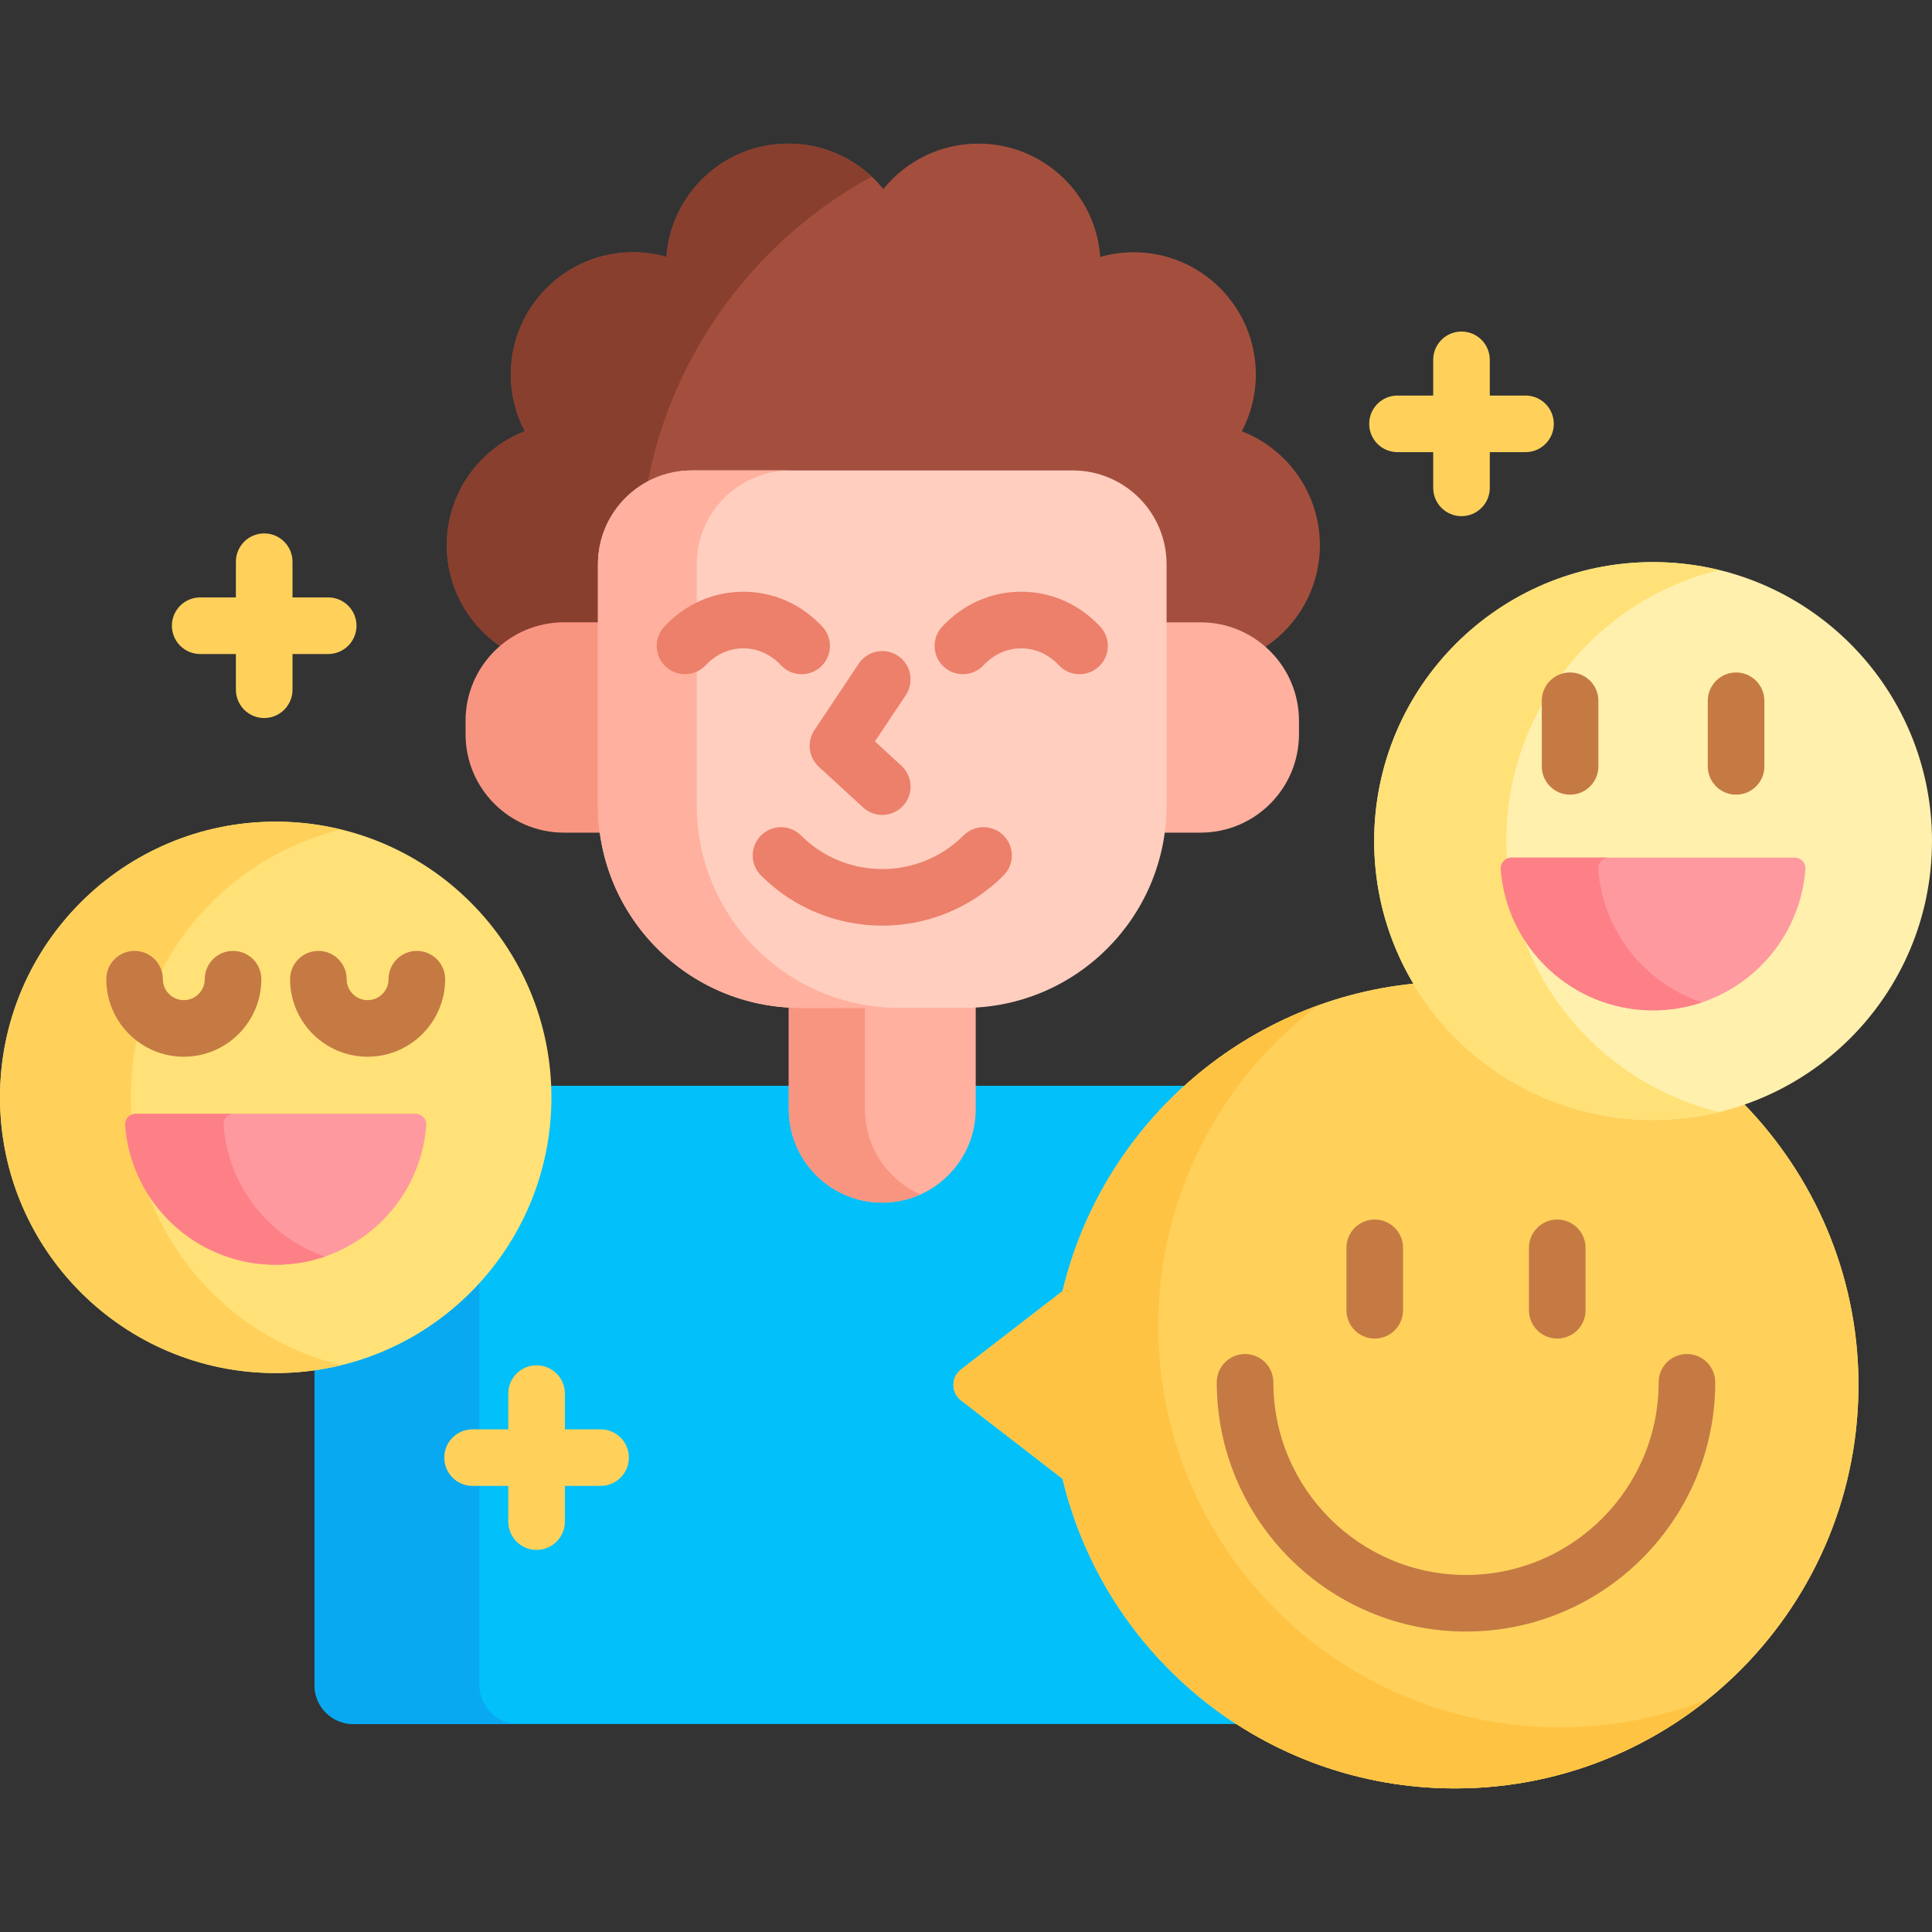
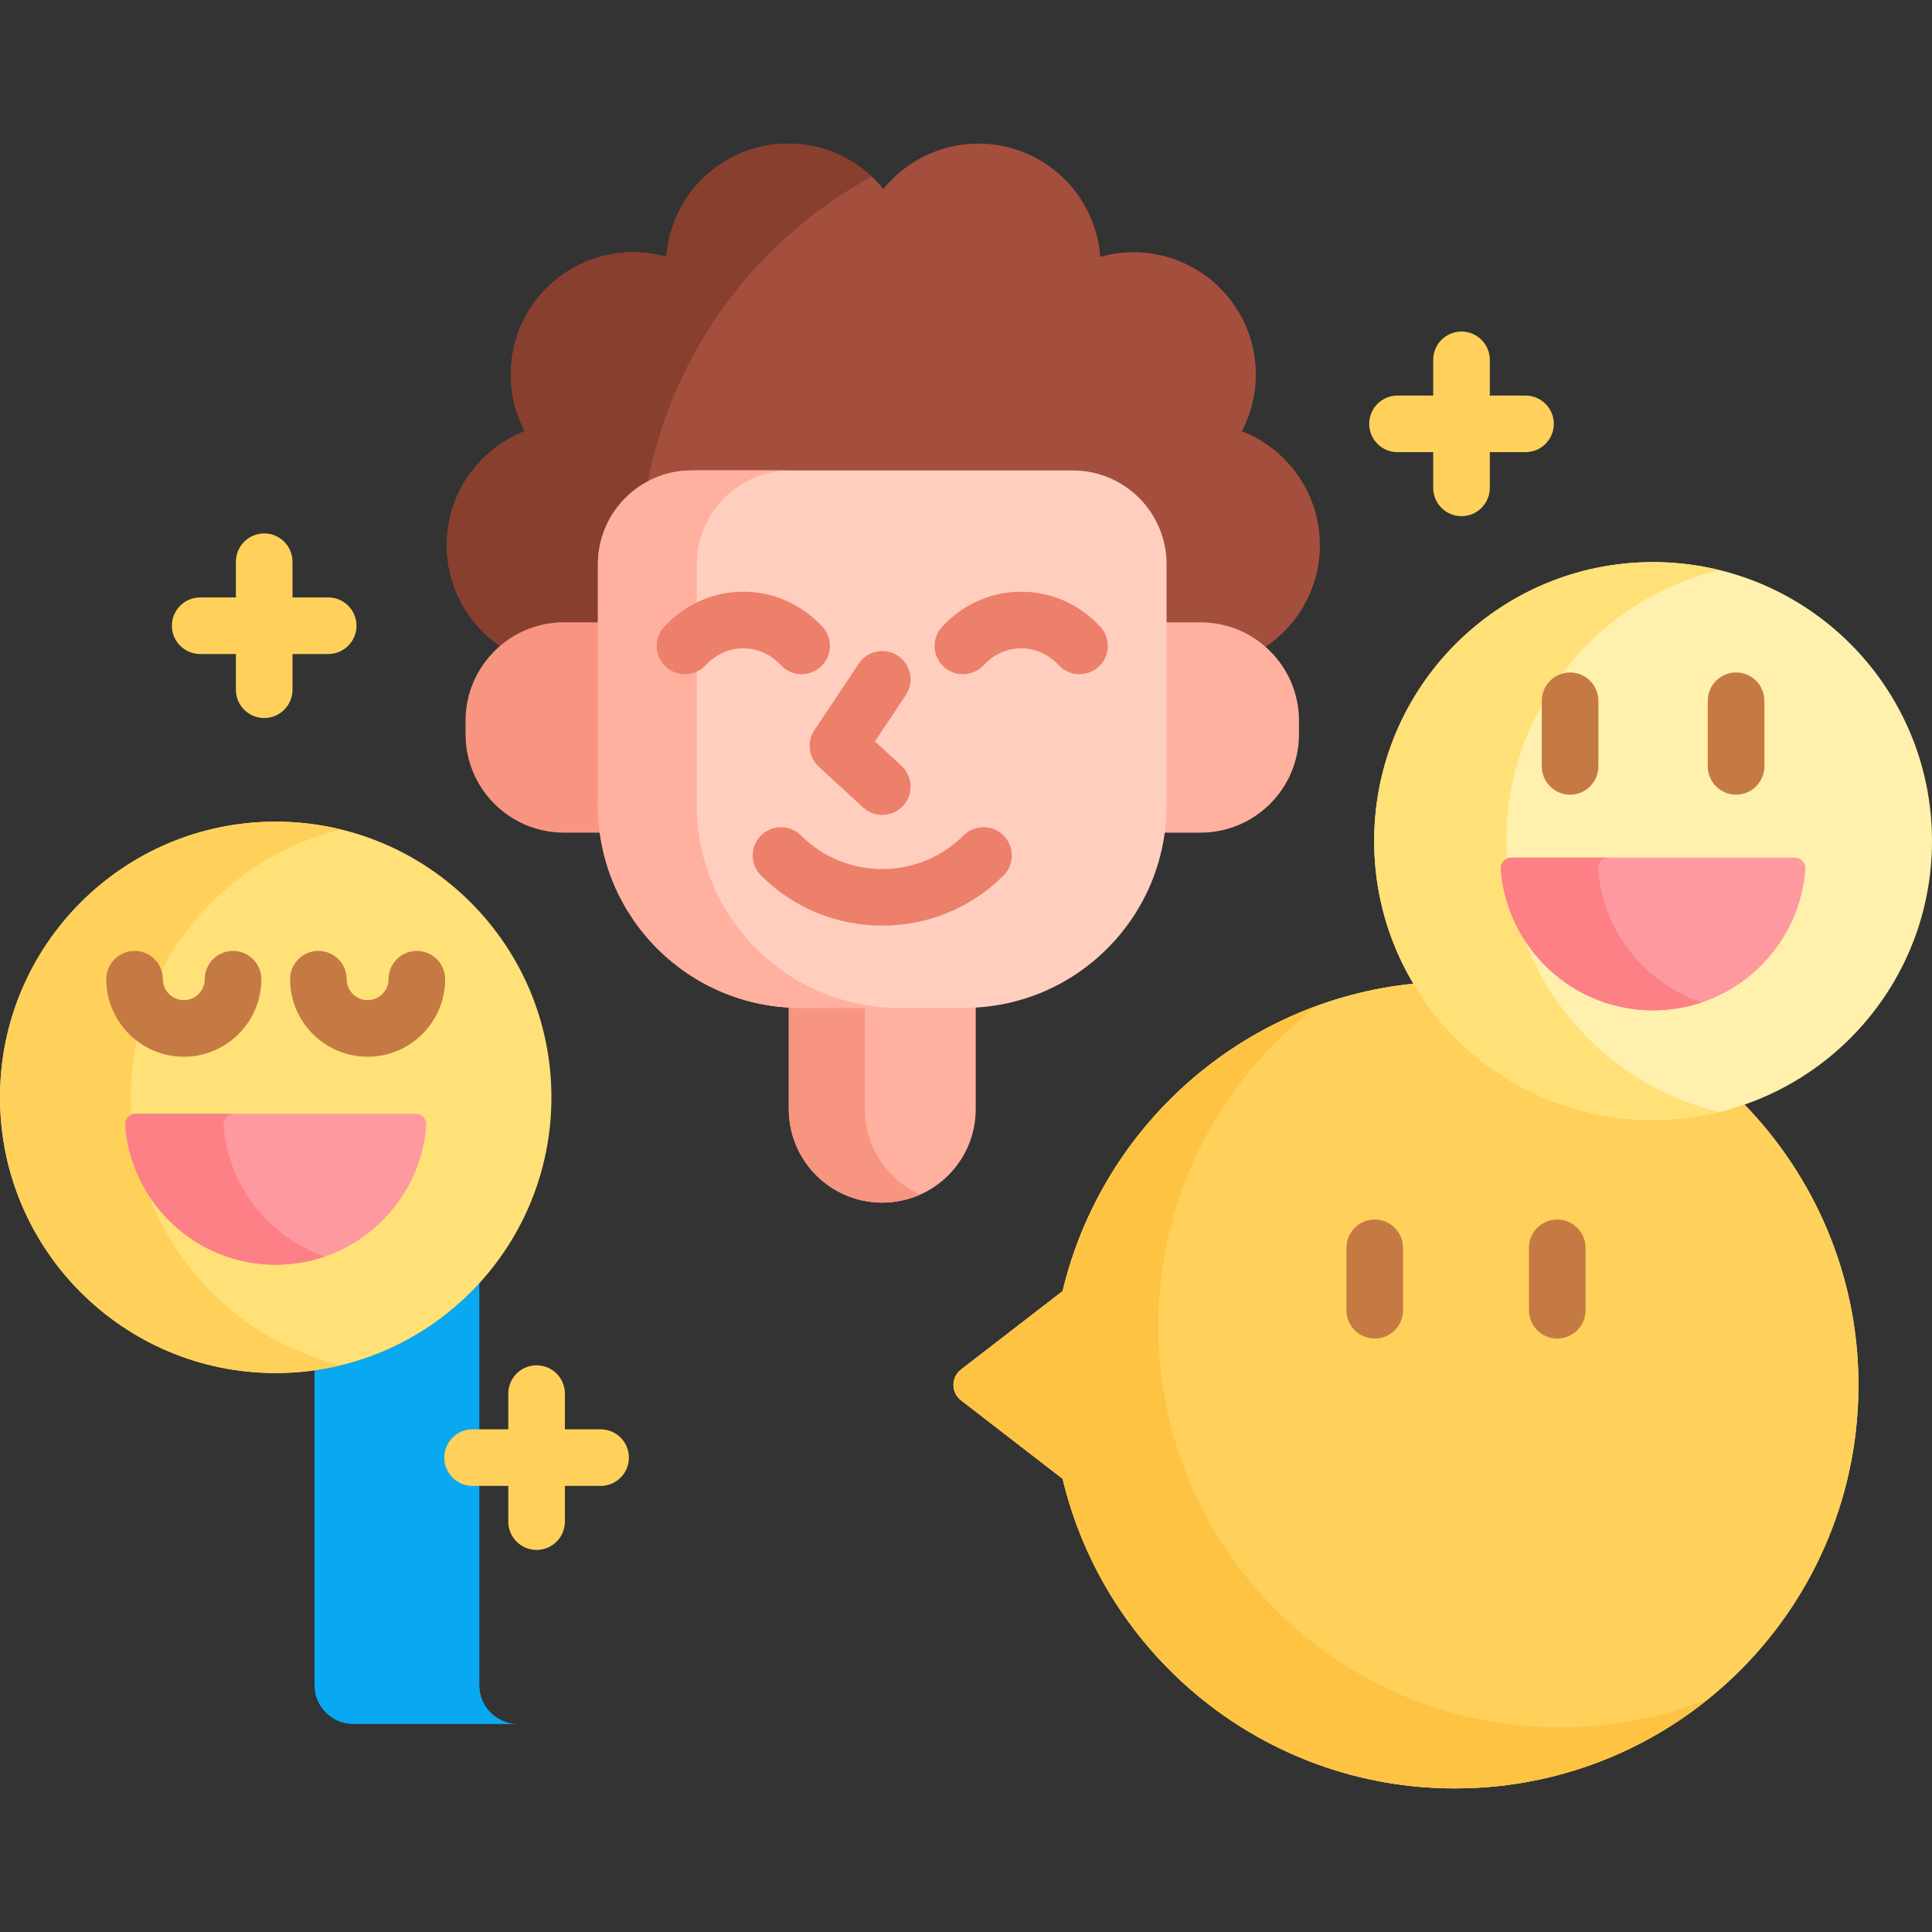
<svg xmlns="http://www.w3.org/2000/svg" id="Capa_1" enable-background="new 0 0 512 512" height="512" viewBox="0 0 512 512" width="512">
  <rect x="0" y="0" width="512" height="512" fill="#333333" stroke="none" />
  <g>
    <g>
      <g>
        <path d="m132.499 171.204 1.596.002c4.249-3.305 9.581-5.28 15.369-5.28h10.003v-16.384c0-13.161 10.707-23.868 23.868-23.868h100.95c13.161 0 23.868 10.707 23.868 23.868v16.384h10.003c5.911 0 11.348 2.06 15.64 5.493l1.575.002c8.683-5.81 14.402-15.704 14.402-26.936 0-13.756-8.579-25.5-20.675-30.197 2.364-4.497 3.708-9.614 3.708-15.047 0-17.889-14.502-32.39-32.39-32.39-3.065 0-6.026.435-8.836 1.23-1.214-16.781-15.204-30.021-32.295-30.021-10.178 0-19.254 4.698-25.192 12.04-5.938-7.341-15.015-12.04-25.192-12.04-17.091 0-31.08 13.24-32.295 30.021-2.81-.795-5.771-1.23-8.836-1.23-17.889 0-32.39 14.502-32.39 32.39 0 5.433 1.344 10.55 3.708 15.047-12.096 4.697-20.675 16.441-20.675 30.197 0 11.093 5.581 20.881 14.086 26.719z" fill="#a44f3e" />
        <g>
          <path d="m231.003 46.795c-5.788-5.413-13.553-8.737-22.102-8.737-17.091 0-31.08 13.24-32.295 30.021-2.81-.795-5.771-1.23-8.836-1.23-17.889 0-32.39 14.502-32.39 32.39 0 5.433 1.344 10.55 3.708 15.047-12.096 4.697-20.675 16.441-20.675 30.197 0 11.095 5.581 20.883 14.086 26.72 4.562-3.91 10.485-6.278 16.965-6.278h9.003v-15.384c0-9.522 5.354-17.791 13.214-21.969 6.845-34.889 29.065-64.267 59.322-80.777z" fill="#883f2e" />
        </g>
        <g>
-           <path d="m319.501 449.778c-18.379-14.709-31.489-35.351-36.916-58.123l-.082-.344-27.203-21.004c-1.026-.792-1.614-1.989-1.614-3.285 0-1.297.588-2.494 1.614-3.287l27.203-21.004.082-.344c5.16-21.654 16.853-40.539 32.769-54.642h-57.774v6.192c0 13.107-10.664 23.771-23.771 23.771s-23.77-10.663-23.77-23.771v-6.192h-64.987c.043 1.018.078 2.039.078 3.067 0 36.245-26.901 66.313-61.782 71.32v84.452c0 5.69 4.612 10.302 10.302 10.302h235.874c-3.444-2.165-6.795-4.524-10.023-7.108z" fill="#01c0fa" />
          <g>
            <g>
              <path d="m127.032 446.583v-106.552c-11.181 12.245-26.462 20.684-43.683 23.111v83.441c0 5.69 4.612 10.302 10.302 10.302h43.683c-5.689 0-10.302-4.612-10.302-10.302z" fill="#08a9f1" />
            </g>
          </g>
          <g>
            <path d="m255.484 266.108h-43.348c-1.04 0-2.071-.039-3.096-.098v27.928c0 13.68 11.09 24.77 24.77 24.77 13.68 0 24.77-11.09 24.77-24.77v-27.928c-1.025.059-2.056.098-3.096.098z" fill="#ffb09e" />
          </g>
          <g>
            <g>
              <path d="m229.215 293.937v-27.829h-17.08c-1.04 0-2.071-.039-3.096-.098v27.928c0 13.68 11.09 24.77 24.77 24.77 3.594 0 7.006-.772 10.088-2.148-8.65-3.865-14.682-12.537-14.682-22.623z" fill="#f89580" />
            </g>
          </g>
          <g>
            <g>
              <path d="m159.462 213.434v-48.508h-9.998c-14.408 0-26.088 11.68-26.088 26.088v3.557c0 14.408 11.68 26.088 26.088 26.088h10.506c-.326-2.364-.508-4.774-.508-7.225z" fill="#f89580" />
            </g>
            <g>
              <path d="m318.156 164.926h-9.998v48.508c0 2.452-.182 4.861-.508 7.225h10.506c14.408 0 26.088-11.68 26.088-26.088v-3.557c-.001-14.409-11.681-26.088-26.088-26.088z" fill="#ffb09e" />
            </g>
          </g>
          <g>
            <path d="m255.484 267.102h-43.348c-29.64 0-53.669-24.028-53.669-53.669v-63.892c0-13.734 11.134-24.868 24.868-24.868h100.95c13.734 0 24.868 11.134 24.868 24.868v63.892c-.001 29.641-24.029 53.669-53.669 53.669z" fill="#ffcebf" />
          </g>
          <g>
            <path d="m184.639 213.434v-63.892c0-13.734 11.134-24.868 24.868-24.868h-26.172c-13.734 0-24.868 11.134-24.868 24.868v63.892c0 29.64 24.028 53.669 53.669 53.669h26.172c-29.641-.001-53.669-24.029-53.669-53.669z" fill="#ffb09e" />
          </g>
          <g>
            <path d="m233.81 245.304c-11.639 0-23.277-4.43-32.138-13.29-2.929-2.93-2.929-7.678 0-10.607 2.929-2.928 7.678-2.928 10.606 0 11.872 11.873 31.19 11.873 43.062 0 2.929-2.928 7.678-2.928 10.606 0 2.929 2.93 2.929 7.678 0 10.607-8.859 8.86-20.498 13.29-32.136 13.29z" fill="#ec806b" />
          </g>
          <g>
            <g>
              <path d="m233.808 215.965c-1.814 0-3.633-.654-5.073-1.979l-11.749-10.799c-2.72-2.5-3.214-6.607-1.165-9.682l11.749-17.624c2.297-3.447 6.954-4.378 10.4-2.08s4.378 6.954 2.08 10.4l-8.189 12.284 7.024 6.457c3.05 2.803 3.25 7.547.447 10.597-1.479 1.61-3.499 2.426-5.524 2.426z" fill="#ec806b" />
            </g>
            <g>
              <g>
                <path d="m286.086 178.674c-2.007 0-4.008-.801-5.485-2.384-2.693-2.887-6.233-4.476-9.969-4.476-3.735-.001-7.276 1.589-9.97 4.477-2.827 3.027-7.572 3.19-10.6.366-3.028-2.826-3.193-7.571-.367-10.601 5.562-5.96 12.998-9.242 20.937-9.242 7.939 0 15.375 3.282 20.936 9.243 2.826 3.028 2.661 7.774-.367 10.6-1.445 1.349-3.282 2.017-5.115 2.017z" fill="#ec806b" />
              </g>
              <g>
                <path d="m212.441 178.674c-2.007 0-4.008-.801-5.485-2.384-2.693-2.887-6.233-4.476-9.969-4.476s-7.275 1.589-9.969 4.476c-2.826 3.029-7.572 3.193-10.601.367-3.028-2.825-3.193-7.571-.367-10.6 5.562-5.961 12.997-9.243 20.937-9.243s15.375 3.282 20.937 9.243c2.826 3.028 2.661 7.774-.367 10.6-1.446 1.349-3.283 2.017-5.116 2.017z" fill="#ec806b" />
              </g>
            </g>
          </g>
        </g>
      </g>
      <g>
        <g>
          <g>
            <circle cx="73.066" cy="290.811" fill="#ffe177" r="73.066" />
          </g>
          <g>
            <path d="m34.666 290.811c0-34.379 23.75-63.195 55.733-70.979-5.558-1.353-11.359-2.086-17.333-2.086-40.353 0-73.066 32.712-73.066 73.065s32.713 73.066 73.066 73.066c5.974 0 11.775-.734 17.333-2.086-31.984-7.784-55.733-36.601-55.733-70.98z" fill="#ffd15b" />
          </g>
          <g>
            <path d="m35.982 295.161c-1.637 0-2.938 1.392-2.816 3.024 1.546 20.685 18.819 36.988 39.899 36.988s38.354-16.302 39.899-36.988c.122-1.633-1.179-3.024-2.816-3.024z" fill="#fe99a0" />
          </g>
          <g>
            <path d="m59.243 298.185c-.122-1.633 1.179-3.024 2.816-3.024h-26.077c-1.637 0-2.938 1.391-2.816 3.024 1.546 20.685 18.819 36.988 39.899 36.988 4.566 0 8.951-.767 13.039-2.176-14.785-5.094-25.65-18.607-26.861-34.812z" fill="#fd8087" />
          </g>
          <g>
            <g>
              <path d="m97.421 280.045c-11.33 0-20.547-9.218-20.547-20.547 0-4.143 3.358-7.5 7.5-7.5s7.5 3.357 7.5 7.5c0 3.059 2.489 5.547 5.547 5.547s5.547-2.488 5.547-5.547c0-4.143 3.358-7.5 7.5-7.5s7.5 3.357 7.5 7.5c0 11.329-9.217 20.547-20.547 20.547z" fill="#c57a44" />
            </g>
            <g>
              <path d="m48.71 280.045c-11.33 0-20.547-9.218-20.547-20.547 0-4.143 3.358-7.5 7.5-7.5s7.5 3.357 7.5 7.5c0 3.059 2.489 5.547 5.547 5.547s5.547-2.488 5.547-5.547c0-4.143 3.358-7.5 7.5-7.5s7.5 3.357 7.5 7.5c.001 11.329-9.216 20.547-20.547 20.547z" fill="#c57a44" />
            </g>
          </g>
        </g>
      </g>
      <g>
        <g>
          <path d="m462.309 292.709c-7.591 2.633-15.736 4.082-24.224 4.082-27.007 0-50.62-14.49-63.517-36.114-45.524 4.668-82.57 37.896-92.955 81.478l-26.924 20.789c-2.671 2.062-2.671 6.092 0 8.154l26.924 20.789c11.212 47.053 53.497 82.055 103.983 82.055 59.563 0 107.751-48.704 106.91-108.46-.397-28.141-11.838-53.813-30.197-72.773z" fill="#ffe177" />
        </g>
        <path d="m462.309 292.709-1.522-.555c-7.15 2.349-14.777 3.637-22.703 3.637-26.136 0-49.093-13.83-61.968-34.548l-1.549-.566c-45.524 4.668-82.57 37.896-92.955 81.478l-26.924 20.789c-2.671 2.062-2.671 6.092 0 8.154l26.924 20.789c11.212 47.053 53.497 82.055 103.983 82.055 59.563 0 107.751-48.704 106.91-108.46-.396-28.141-11.837-53.813-30.196-72.773z" fill="#ffd15b" />
        <g>
          <path d="m413.352 457.76c-58.749 0-106.374-47.625-106.374-106.374 0-34.707 16.624-65.527 42.341-84.944-33.564 12.111-59.324 40.534-67.706 75.714l-26.924 20.789c-2.671 2.062-2.671 6.092 0 8.154l26.924 20.789c11.212 47.053 53.497 82.055 103.983 82.055 25.434 0 48.79-8.886 67.144-23.716-12.183 4.857-25.472 7.533-39.388 7.533z" fill="#ffc344" />
        </g>
        <g>
          <g>
-             <path d="m388.505 432.379c-36.421 0-66.052-29.631-66.052-66.053 0-4.143 3.358-7.5 7.5-7.5s7.5 3.357 7.5 7.5c0 28.15 22.902 51.053 51.052 51.053s51.052-22.902 51.052-51.053c0-4.143 3.358-7.5 7.5-7.5s7.5 3.357 7.5 7.5c0 36.422-29.631 66.053-66.052 66.053z" fill="#c57a44" />
-           </g>
+             </g>
          <g>
            <g>
              <path d="m364.32 354.733c-4.142 0-7.5-3.357-7.5-7.5v-16.547c0-4.143 3.358-7.5 7.5-7.5s7.5 3.357 7.5 7.5v16.547c0 4.143-3.358 7.5-7.5 7.5z" fill="#c57a44" />
            </g>
            <g>
              <path d="m412.689 354.733c-4.142 0-7.5-3.357-7.5-7.5v-16.547c0-4.143 3.358-7.5 7.5-7.5s7.5 3.357 7.5 7.5v16.547c0 4.143-3.357 7.5-7.5 7.5z" fill="#c57a44" />
            </g>
          </g>
        </g>
      </g>
      <g>
        <g>
          <g>
            <circle cx="438.085" cy="222.876" fill="#fff0ad" r="73.915" />
          </g>
          <g>
            <path d="m399.195 222.876c0-34.786 24.037-63.943 56.402-71.81-5.616-1.365-11.477-2.106-17.513-2.106-40.822 0-73.915 33.093-73.915 73.915s33.093 73.915 73.915 73.915c6.036 0 11.897-.74 17.513-2.106-32.365-7.865-56.402-37.022-56.402-71.808z" fill="#ffe177" />
          </g>
          <g>
            <path d="m400.57 227.276c-1.656 0-2.972 1.408-2.849 3.06 1.564 20.926 19.038 37.418 40.364 37.418s38.8-16.492 40.364-37.418c.123-1.652-1.193-3.06-2.849-3.06z" fill="#fe99a0" />
          </g>
          <g>
            <path d="m423.538 230.335c-.123-1.652 1.192-3.059 2.849-3.059h-25.817c-1.656 0-2.972 1.408-2.849 3.059 1.564 20.926 19.038 37.418 40.364 37.418 4.515 0 8.854-.746 12.909-2.11-15.1-5.079-26.223-18.812-27.456-35.308z" fill="#fd8087" />
          </g>
        </g>
        <g>
          <g>
            <path d="m416.089 210.597c-4.142 0-7.5-3.357-7.5-7.5v-17.384c0-4.143 3.358-7.5 7.5-7.5s7.5 3.357 7.5 7.5v17.384c0 4.142-3.358 7.5-7.5 7.5z" fill="#c57a44" />
          </g>
          <g>
            <path d="m460.08 210.597c-4.142 0-7.5-3.357-7.5-7.5v-17.384c0-4.143 3.358-7.5 7.5-7.5s7.5 3.357 7.5 7.5v17.384c0 4.142-3.358 7.5-7.5 7.5z" fill="#c57a44" />
          </g>
        </g>
      </g>
    </g>
    <g fill="#ffd15b">
      <path d="m404.275 104.825h-9.462v-9.462c0-4.143-3.358-7.5-7.5-7.5s-7.5 3.357-7.5 7.5v9.462h-9.462c-4.142 0-7.5 3.357-7.5 7.5s3.358 7.5 7.5 7.5h9.462v9.463c0 4.143 3.358 7.5 7.5 7.5s7.5-3.357 7.5-7.5v-9.463h9.462c4.142 0 7.5-3.357 7.5-7.5s-3.358-7.5-7.5-7.5z" />
      <path d="m86.979 158.323h-9.463v-9.462c0-4.143-3.358-7.5-7.5-7.5s-7.5 3.357-7.5 7.5v9.462h-9.462c-4.142 0-7.5 3.357-7.5 7.5s3.358 7.5 7.5 7.5h9.462v9.463c0 4.143 3.358 7.5 7.5 7.5s7.5-3.357 7.5-7.5v-9.463h9.463c4.142 0 7.5-3.357 7.5-7.5s-3.357-7.5-7.5-7.5z" />
      <path d="m159.163 378.782h-9.462v-9.462c0-4.143-3.358-7.5-7.5-7.5s-7.5 3.357-7.5 7.5v9.462h-9.463c-4.142 0-7.5 3.357-7.5 7.5s3.358 7.5 7.5 7.5h9.463v9.463c0 4.143 3.358 7.5 7.5 7.5s7.5-3.357 7.5-7.5v-9.463h9.462c4.142 0 7.5-3.357 7.5-7.5s-3.358-7.5-7.5-7.5z" />
    </g>
  </g>
</svg>